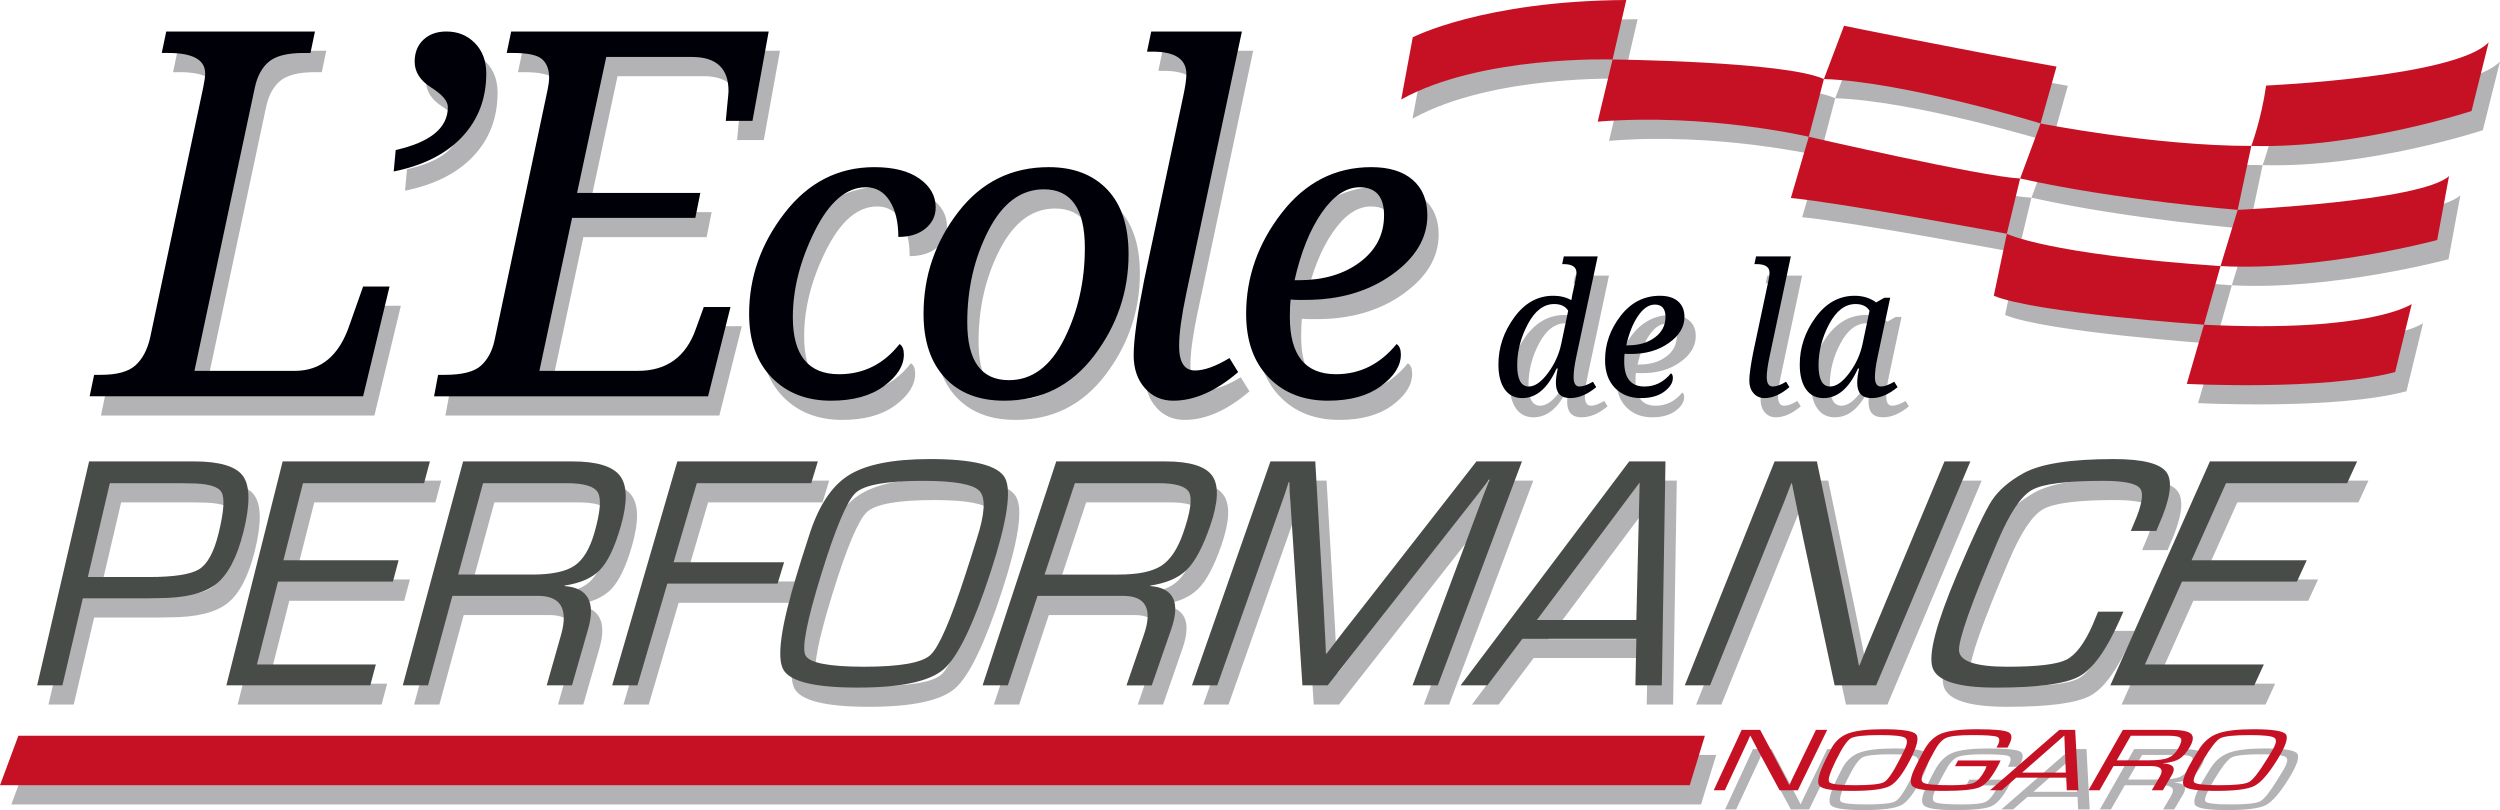
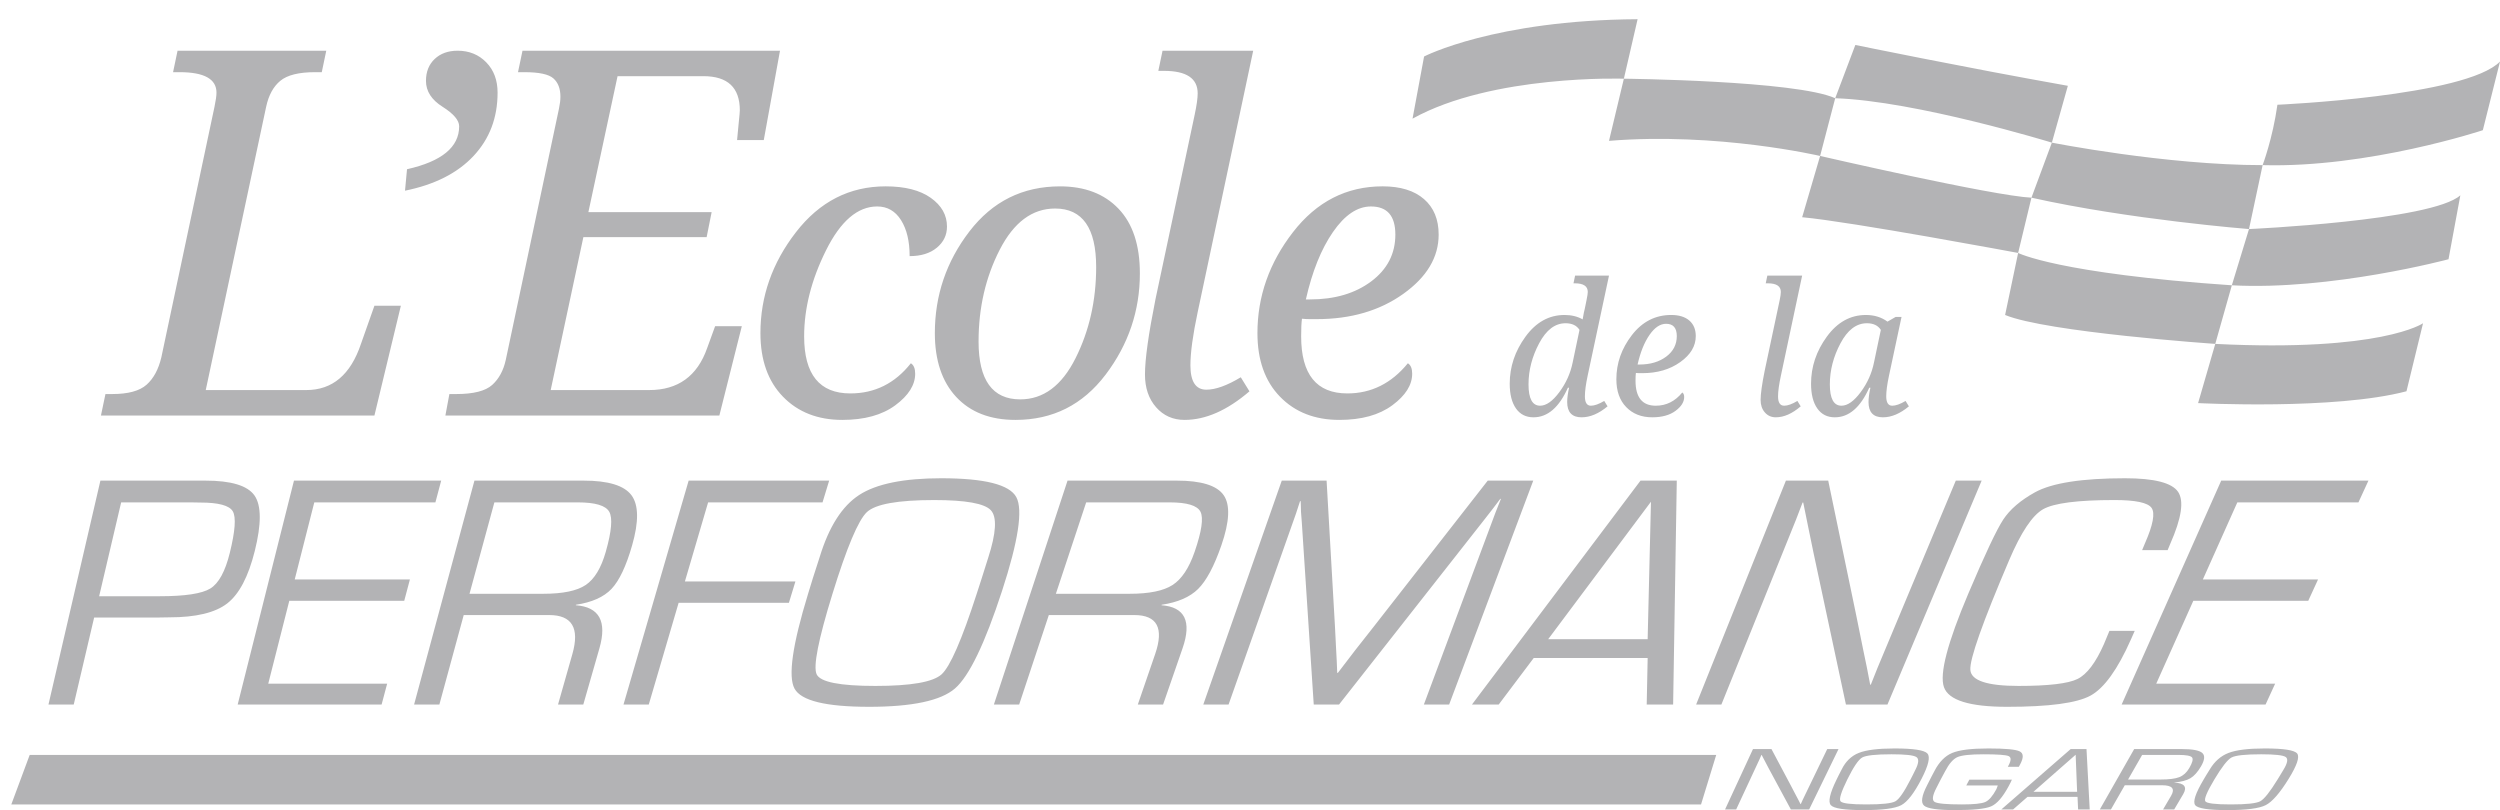
<svg xmlns="http://www.w3.org/2000/svg" width="740.647" height="240" viewBox="0 0 740.647 240">
  <path d="M118.762 90.573h-7.835l-3.992 11.31c-3.056 9.118-8.453 13.676-16.19 13.676h-29.79l17.89-83.902c.738-3.449 2.143-6.025 4.213-7.725 2.07-1.7 5.494-2.55 10.275-2.55h1.996l1.33-6.357H52.602l-1.33 6.357h1.922c7.292 0 10.94 2.021 10.94 6.061 0 .937-.198 2.342-.591 4.214l-15.746 74.218c-.838 3.548-2.291 6.246-4.362 8.094-2.069 1.849-5.47 2.773-10.2 2.773h-1.996l-1.331 6.357h81.019l7.835-32.526zm28.652-63.13c0-3.695-1.121-6.689-3.363-8.98-2.243-2.293-5.063-3.438-8.464-3.438-2.81 0-5.076.813-6.8 2.44-1.726 1.626-2.588 3.795-2.588 6.504 0 3.057 1.65 5.619 4.952 7.688 3.253 2.07 4.88 3.992 4.88 5.766 0 6.161-5.15 10.399-15.45 12.715l-.592 6.357c8.772-1.774 15.536-5.199 20.292-10.275 4.756-5.075 7.133-11.334 7.133-18.777zm2.427 79.172c-.69 3.154-2.033 5.63-4.029 7.428-1.996 1.8-5.557 2.699-10.681 2.699h-1.996l-1.183 6.357h81.166l6.654-26.464h-7.91l-2.366 6.505c-2.908 8.279-8.624 12.419-17.15 12.419h-29.199l9.684-45.315h36.518l1.478-7.391H174.31l8.648-40.288h25.43c7.194 0 10.792 3.376 10.792 10.128 0 .395-.124 1.774-.37 4.139l-.443 4.657h7.91l4.804-26.464h-76.287l-1.331 6.357h1.923c4.335 0 7.194.617 8.574 1.849s2.07 3.03 2.07 5.396c0 1.034-.148 2.243-.443 3.622l-15.746 74.366zm82.131 10.915c4.459 4.581 10.316 6.871 17.572 6.871 6.566 0 11.805-1.449 15.717-4.347 3.911-2.898 5.868-6.01 5.868-9.334 0-1.54-.426-2.573-1.277-3.1-4.703 5.958-10.681 8.938-17.937 8.938-9.12 0-13.68-5.634-13.68-16.903 0-8.309 2.158-16.801 6.475-25.476 4.317-8.674 9.373-13.012 15.17-13.012 3 0 5.35 1.348 7.053 4.044 1.703 2.695 2.554 6.252 2.554 10.67 3.364 0 6.05-.83 8.056-2.493 2.007-1.661 3.01-3.748 3.01-6.262 0-3.405-1.602-6.242-4.804-8.513-3.202-2.27-7.66-3.404-13.376-3.404-10.701 0-19.558 4.53-26.57 13.589-7.013 9.06-10.519 19.021-10.519 29.884 0 7.986 2.229 14.268 6.688 18.848zm51.31.061c4.216 4.54 10.072 6.81 17.572 6.81 11.025 0 19.922-4.47 26.692-13.407 6.769-8.938 10.154-18.94 10.154-30.006 0-8.35-2.108-14.734-6.323-19.152-4.217-4.418-9.993-6.627-17.33-6.627-11.065 0-20.013 4.449-26.843 13.346-6.83 8.898-10.245 18.939-10.245 30.127 0 8.067 2.107 14.37 6.324 18.91zm12.89-43.595c4.175-8.147 9.647-12.22 16.417-12.22 8.106 0 12.16 5.775 12.16 17.328 0 9.89-2.037 18.9-6.11 27.026-4.074 8.127-9.537 12.19-16.387 12.19-8.229 0-12.342-5.715-12.342-17.145 0-9.972 2.087-19.031 6.262-27.179zm54.765 50.405c6.247 0 12.654-2.822 19.225-8.467l-2.569-4.164c-4.07 2.453-7.471 3.678-10.2 3.678-3.148 0-4.72-2.405-4.72-7.217 0-3.748.717-8.999 2.151-15.755l16.449-77.451h-26.86l-1.248 5.968h1.666c6.662 0 9.993 2.221 9.993 6.663 0 1.434-.301 3.563-.902 6.385l-11.59 54.549c-2.082 10.41-3.123 17.86-3.123 22.347 0 3.98 1.098 7.218 3.297 9.716 2.197 2.499 5.008 3.748 8.432 3.748zm45.852 0c6.567 0 11.805-1.449 15.718-4.347 3.91-2.898 5.866-6.01 5.866-9.334 0-1.54-.425-2.573-1.277-3.1-4.863 5.958-10.843 8.938-17.935 8.938-9.121 0-13.681-5.634-13.681-16.903 0-2.35.08-4.094.243-5.23.77.082 1.52.122 2.25.122h2.128c10.092 0 18.636-2.492 25.628-7.478 6.992-4.986 10.488-10.843 10.488-17.572 0-4.499-1.45-8.005-4.348-10.519-2.898-2.513-6.982-3.77-12.251-3.77-10.702 0-19.558 4.53-26.57 13.59-7.013 9.06-10.519 19.021-10.519 29.884 0 7.986 2.23 14.268 6.689 18.848 4.458 4.581 10.315 6.871 17.571 6.871zm-1.884-55.664c3.485-5.046 7.235-7.57 11.248-7.57 4.823 0 7.235 2.777 7.235 8.33 0 5.676-2.381 10.296-7.145 13.863s-10.813 5.35-18.148 5.35h-1.217c1.864-8.269 4.54-14.926 8.027-19.973zm74.583 22.82c-.125.372-.33 1.394-.612 3.063-1.528-.87-3.313-1.305-5.356-1.305-4.6 0-8.458 2.14-11.574 6.42-3.118 4.28-4.677 8.925-4.677 13.933 0 3.144.618 5.59 1.852 7.34s2.961 2.624 5.182 2.624c4.192 0 7.592-2.922 10.203-8.765h.347c-.373 1.67-.56 3.082-.56 4.236 0 3.02 1.421 4.529 4.263 4.529 2.522 0 5.088-1.083 7.699-3.25l-.985-1.599c-1.6.942-2.914 1.412-3.944 1.412-1.19 0-1.785-.923-1.785-2.77 0-1.527.267-3.544.8-6.048l6.34-29.73h-10.043l-.48 2.29h.427c2.54 0 3.81.853 3.81 2.558 0 .408-.125 1.225-.374 2.45l-.533 2.611zm-3.57 15.824c-.64 3.18-1.953 6.11-3.943 8.791-1.988 2.682-3.89 4.023-5.7 4.023-2.292 0-3.437-2.105-3.437-6.314 0-4.173 1.052-8.236 3.156-12.188 2.105-3.951 4.71-5.927 7.82-5.927 1.917 0 3.294.657 4.129 1.97l-2.024 9.645zm19.714 3.17h.933c4.422 0 8.165-1.092 11.228-3.277 3.065-2.184 4.597-4.75 4.597-7.699 0-1.97-.636-3.507-1.905-4.608-1.27-1.101-3.06-1.652-5.369-1.652-4.688 0-8.57 1.984-11.642 5.954-3.073 3.97-4.609 8.334-4.609 13.094 0 3.499.977 6.252 2.931 8.259 1.954 2.006 4.52 3.01 7.699 3.01 2.877 0 5.172-.635 6.887-1.905 1.714-1.27 2.571-2.633 2.571-4.09 0-.674-.187-1.127-.56-1.358-2.132 2.611-4.75 3.916-7.859 3.916-3.995 0-5.994-2.468-5.994-7.406 0-1.03.036-1.793.107-2.291.337.036.665.053.985.053zm3.037-11.309c1.528-2.21 3.171-3.316 4.929-3.316 2.114 0 3.17 1.216 3.17 3.65 0 2.486-1.043 4.51-3.13 6.073-2.087 1.563-4.738 2.345-7.953 2.345h-.532c.816-3.623 1.988-6.54 3.516-8.752zm34.127 10.643c-.799 3.996-1.198 6.856-1.198 8.578 0 1.528.42 2.771 1.265 3.73.843.96 1.922 1.439 3.237 1.439 2.397 0 4.857-1.083 7.379-3.25l-.985-1.599c-1.564.942-2.87 1.412-3.917 1.412-1.208 0-1.812-.923-1.812-2.77 0-1.44.276-3.455.827-6.048l6.313-29.73h-10.31l-.479 2.29h.639c2.557 0 3.837.853 3.837 2.558 0 .55-.117 1.368-.346 2.45l-4.45 20.94zm40.547-15.984h-1.758l-2.398 1.385c-1.794-1.314-3.925-1.971-6.394-1.971-4.6 0-8.458 2.14-11.574 6.42-3.118 4.28-4.677 8.925-4.677 13.933 0 3.144.617 5.59 1.852 7.34 1.234 1.75 2.961 2.624 5.182 2.624 4.192 0 7.592-2.922 10.203-8.765h.347c-.373 1.67-.56 3.082-.56 4.236 0 3.02 1.421 4.529 4.263 4.529 2.522 0 5.088-1.083 7.698-3.25l-.985-1.599c-1.599.942-2.913 1.412-3.943 1.412-1.19 0-1.785-.923-1.785-2.77 0-1.527.267-3.544.8-6.048l3.729-17.476zm-8.152 13.48c-.64 3.18-1.953 6.11-3.943 8.791-1.988 2.682-3.89 4.023-5.701 4.023-2.291 0-3.437-2.105-3.437-6.314 0-4.173 1.053-8.236 3.157-12.188 2.105-3.951 4.71-5.927 7.82-5.927 1.917 0 3.294.657 4.129 1.97l-2.025 9.645zm-200.23 67.097c2.442-2.417 4.733-6.704 6.872-12.875 2.445-7.052 2.68-12.026.695-14.897-1.99-2.878-6.634-4.32-13.928-4.32h-32.328l-21.826 66.348h7.487l8.793-26.517h25.317c6.77 0 8.833 3.85 6.197 11.52l-5.155 14.997h7.487l5.776-16.678c2.76-7.97.682-12.228-6.243-12.745l.05-.146c4.763-.711 8.364-2.273 10.805-4.687zm-20.264 1.434h-21.881l8.977-27.077h24.715c5.161 0 8.21.925 9.148 2.77.935 1.844.357 5.804-1.727 11.86-1.662 4.83-3.842 8.108-6.538 9.845-2.695 1.736-6.925 2.602-12.694 2.602zm293.856 32.822h42.637l2.845-6.19h-35.226L649.786 178h34.051l2.902-6.322h-34.126l10.217-22.844h35.88l2.963-6.449h-43.617l-29.503 66.348zm-499.56-59.899l1.716-6.449H87.091l-16.679 66.348h42.639l1.647-6.19H79.472L85.705 178h34.051l1.68-6.322H87.31l5.801-22.844h35.88zM257.43 209.4c12.8 0 21.291-1.807 25.48-5.425 4.2-3.627 8.844-13.233 13.964-28.938 4.8-14.727 6.222-24.008 4.225-27.737-2.002-3.738-9.422-5.61-22.257-5.61-11.111 0-19.209 1.65-24.284 4.942-5.065 3.285-8.964 9.398-11.693 18.304l-2.03 6.303-1.433 4.673c-4.652 15.182-5.976 24.515-4.012 28.111 1.96 3.587 9.305 5.377 22.04 5.377zm-10.8-33.488c4.244-13.737 7.654-21.838 10.205-24.208 2.555-2.374 9.195-3.56 19.917-3.56 9.332 0 14.932 1.005 16.798 3.016 1.863 2.01 1.593 6.724-.799 14.118l-1.99 6.302-1.4 4.332c-4.414 13.642-7.873 21.565-10.403 23.861-2.527 2.294-9.066 3.439-19.62 3.439-10.521 0-16.32-1.145-17.396-3.439-1.078-2.296.475-10.22 4.689-23.861zm-65.478-1.434c2.3-2.417 4.335-6.704 6.107-12.875 2.026-7.052 1.965-12.026-.191-14.897-2.16-2.878-6.89-4.32-14.184-4.32h-32.328l-17.88 66.348h7.487l7.215-26.517h25.317c6.771 0 9.062 3.85 6.883 11.52l-4.263 14.997h7.487l4.784-16.678c2.286-7.97-.046-12.228-7.002-12.745l.041-.146c4.721-.711 8.23-2.273 10.527-4.687zm-20.177 1.434h-21.882l7.367-27.077h24.715c5.16 0 8.265.925 9.312 2.77 1.046 1.844.703 5.804-1.021 11.86-1.375 4.83-3.36 8.108-5.952 9.845-2.592 1.736-6.77 2.602-12.54 2.602zm283.021 32.822l10.383-13.797h33.755l-.284 13.797h7.828l1.083-66.348H486.02l-49.948 66.348h7.926zm45.116-60.096l-.983 40.724h-29.464l30.447-40.724zm43.946 2.77l.969-2.523h.198l.764 3.758.76 3.748 1.547 7.516 9.577 44.827h12.3l27.909-66.348h-7.66l-23.21 55.522-.99 2.486-.971 2.436h-.195l-.986-5.113-1.057-5.085-2.088-10.319-8.301-39.927h-12.533l-26.607 66.348h7.487l22.1-54.758.987-2.569zM27.892 182.941H47.22l2.955-.047c7.88 0 13.59-1.372 17.134-4.118 3.55-2.751 6.274-7.928 8.175-15.556 1.992-7.995 1.97-13.477-.08-16.416-2.054-2.945-6.913-4.419-14.572-4.419H29.746l-15.39 66.348h7.486l6.05-25.792zm8-34.107h20.546l2.916.05c5.392 0 8.596.867 9.61 2.596 1.011 1.73.714 5.846-.886 12.329-1.36 5.51-3.284 9.02-5.775 10.547-2.489 1.523-7.486 2.285-14.99 2.285H29.37l6.522-27.807zm595.429 40.574l1.109-2.506h-7.494l-1.62 3.902c-2.437 5.538-5.051 8.985-7.847 10.354-2.794 1.369-8.606 2.053-17.44 2.053-9.287 0-14.052-1.574-14.295-4.73-.244-3.161 3.574-13.975 11.53-32.616 3.49-8.178 6.835-13.19 10.024-15.001 3.19-1.815 10.248-2.722 21.169-2.722 6.22 0 9.877.775 10.966 2.326 1.088 1.548.439 5.035-1.94 10.446l-.857 2.06h7.556l.754-1.815c3.367-7.611 4.15-12.77 2.337-15.447-1.819-2.68-7.056-4.023-15.712-4.023-12.768 0-21.672 1.391-26.702 4.172-4.291 2.38-7.423 5.077-9.395 8.088-1.97 3.007-5.416 10.317-10.314 21.865-6.208 14.638-8.605 23.855-7.24 27.755 1.359 3.89 7.595 5.83 18.71 5.83 12.41 0 20.64-1.1 24.692-3.305 4.058-2.207 8.056-7.756 12.009-16.686zm-430.268-10.825h32.669l1.926-6.321h-32.74l6.878-23.428h33.895l1.967-6.449h-41.629l-19.305 66.348h7.488l8.85-30.15zm205.895 7.113l-5.382 6.84c-.461.64-1.331 1.776-2.607 3.407l-2.603 3.4h-.194l-.133-3.4-.183-3.407-.348-6.888-2.484-43.263h-13.28l-23.251 66.348h7.487l19.96-56.536.613-1.878.597-1.83h.199c-.002.66.016 1.171.054 1.533l.035 1.583.238 3.11 3.538 54.018h7.487l42.953-54.66 2.466-3.16c.184-.23.572-.742 1.166-1.534l1.187-1.585h.198l-.808 2.031-.805 2.027-21.221 56.881h7.487l24.925-66.348H440.76l-33.812 43.311zm189.088 45.296H583.43l-.897 1.702h9.336c-.188.566-.327.93-.416 1.096-1.103 2.056-2.2 3.323-3.295 3.807-1.093.483-3.401.724-6.925.724-4.608 0-7.31-.254-8.108-.763-.799-.51-.618-1.88.545-4.12l1.303-2.55 1.279-2.38c1.16-2.235 2.372-3.636 3.633-4.198 1.262-.562 3.825-.844 7.688-.844 4.182 0 6.674.175 7.478.525.803.35.809 1.263.019 2.736l-.241.45h3.266l.37-.688c1.082-2.004 1.05-3.3-.1-3.881-1.15-.582-4.248-.873-9.29-.873-5.03 0-8.605.444-10.725 1.332-2.115.886-3.863 2.668-5.24 5.336l-.844 1.592-1.339 2.633c-1.619 3.136-1.92 5.143-.913 6.036 1.006.89 4.079 1.335 9.22 1.335 5.441 0 9.007-.376 10.702-1.129 1.697-.754 3.406-2.725 5.134-5.929.452-.836.773-1.486.966-1.95zm74.926-9.257c-4.855 0-8.434.442-10.735 1.326-2.298.881-4.158 2.524-5.58 4.92l-1.052 1.698-.748 1.26c-2.433 4.101-3.258 6.627-2.49 7.602.768.973 3.95 1.458 9.547 1.458 5.626 0 9.402-.49 11.331-1.471 1.933-.983 4.202-3.583 6.82-7.825 2.45-3.967 3.288-6.462 2.502-7.463-.788-1.003-3.986-1.505-9.595-1.505zm5.519 6.338l-1.022 1.698-.718 1.168c-2.263 3.685-3.973 5.829-5.14 6.45-1.166.622-4.066.932-8.702.932-4.622 0-7.14-.31-7.553-.932-.415-.621.472-2.765 2.67-6.45 2.207-3.701 3.904-5.88 5.08-6.516 1.176-.638 4.109-.957 8.796-.957 4.08 0 6.505.27 7.274.81.767.54.537 1.808-.685 3.797zm-27.543 2.48c1.089-.652 2.124-1.808 3.105-3.469 1.12-1.896 1.258-3.233.41-4.004-.849-.772-2.868-1.159-6.055-1.159H632.27l-10.185 17.897h3.29l4.108-7.177h11.101c2.97 0 3.843 1.04 2.626 3.114l-2.385 4.063h3.29l2.667-4.518c1.271-2.154.392-3.304-2.64-3.444l.023-.039c2.094-.192 3.684-.613 4.772-1.265zm-8.89.386h-9.59l4.17-7.287h10.805c2.257 0 3.584.248 3.98.744.395.495.113 1.56-.844 3.19-.764 1.3-1.744 2.183-2.938 2.652-1.195.468-3.056.701-5.584.701zm-98.715-9.018l-7.23 14.963-.304.674-.298.66h-.086l-.702-1.386-.731-1.376-1.457-2.789-5.71-10.746h-5.477l-8.277 17.897h3.29l6.885-14.785.3-.69.294-.677h.086l1.054 2.016 1.064 2.022 6.535 12.114h5.406l8.705-17.897h-3.347zm72.115 0l-20.55 17.897h3.483l4.287-3.738h14.818l.169 3.738h3.44l-.952-17.897h-4.695zm-11.01 12.65l12.494-10.972.433 10.973h-12.928zm-31.416-11.331c-.892-1.003-4.143-1.505-9.751-1.505-4.855 0-8.39.442-10.599 1.326-2.206.881-3.896 2.524-5.07 4.92l-.876 1.698-.618 1.26c-2.01 4.101-2.573 6.627-1.703 7.602.868.973 4.1 1.458 9.698 1.458 5.625 0 9.35-.49 11.178-1.471 1.831-.983 3.831-3.583 6.011-7.825 2.039-3.967 2.62-6.462 1.73-7.463zm-3.577 4.833l-.845 1.698-.597 1.168c-1.882 3.685-3.37 5.829-4.473 6.45-1.102.622-3.97.932-8.606.932-4.622 0-7.172-.31-7.65-.932-.479-.621.186-2.765 2.002-6.45 1.825-3.701 3.297-5.88 4.406-6.516 1.11-.638 4.01-.957 8.698-.957 4.08 0 6.533.27 7.357.81.823.54.725 1.808-.292 3.797zM3.351 238.322h500.596l4.497-14.669H8.798L3.35 238.322zM421.895 16.739l-3.42 18.415c23.676-13.153 62.61-11.838 62.61-11.838l4.068-17.625c-42.495.263-63.258 11.048-63.258 11.048zm59.19 6.577l-4.404 18.415c32.162-2.63 62.543 4.472 62.543 4.472l4.472-17.1c-11.575-5.26-62.61-5.787-62.61-5.787zm131.535 2.105c-31.042-5.525-62.957-12.101-62.957-12.101l-5.967 15.784c23.939.789 64.189 13.153 64.189 13.153l4.735-16.836zm-73.396 20.782l-5.32 18.152c14.412 1.315 63.984 10.584 63.984 10.584l3.946-16.372c-11.312-.526-62.61-12.364-62.61-12.364zm68.66-3.946l-6.05 16.31c29.025 6.49 64.452 9.296 64.452 9.296l4.034-18.941c-28.763 0-62.435-6.665-62.435-6.665zm127.677-3.683l5.086-20.344c-9.997 10.348-65.943 12.803-65.943 12.803-1.403 9.996-4.384 17.889-4.384 17.889 31.393.876 65.24-10.348 65.24-10.348zm-10.172 38.233l3.508-18.941c-8.419 7.541-62.611 9.997-62.611 9.997l-5.086 16.66c29.464 1.58 64.189-7.716 64.189-7.716zm-131.36 16.508c12.277 5.108 62.26 8.571 62.26 8.571l4.911-17.362c-51.562-3.508-63.312-9.585-63.312-9.585l-3.858 18.376zm118.908 22.602l4.91-20.151s-12.276 8.576-61.558 6.12l-5.086 17.538s40.513 2.105 61.734-3.507z" opacity=".3" fill="#000008" />
-   <path d="M103.583 96.193c-3.056 9.118-8.452 13.675-16.189 13.675h-29.79l17.89-83.901c.738-3.45 2.143-6.025 4.213-7.725 2.07-1.7 5.494-2.55 10.275-2.55h1.996l1.33-6.358H49.251l-1.33 6.357h1.922c7.292 0 10.94 2.022 10.94 6.062 0 .937-.198 2.342-.591 4.214l-15.746 74.218c-.838 3.548-2.291 6.246-4.362 8.094-2.07 1.849-5.47 2.772-10.2 2.772h-1.997l-1.33 6.357h81.018l7.836-32.525h-7.836l-3.992 11.31zm40.48-74.44c0-3.696-1.121-6.69-3.363-8.981-2.243-2.292-5.063-3.438-8.464-3.438-2.81 0-5.076.814-6.8 2.44-1.726 1.626-2.588 3.795-2.588 6.505 0 3.056 1.65 5.618 4.952 7.688 3.253 2.07 4.88 3.992 4.88 5.766 0 6.16-5.151 10.398-15.45 12.714l-.592 6.357c8.772-1.774 15.536-5.198 20.292-10.275 4.755-5.075 7.133-11.334 7.133-18.776zm62.082 75.697c-2.908 8.278-8.624 12.418-17.15 12.418h-29.199l9.684-45.314h36.518l1.478-7.392h-36.518l8.65-40.287h25.428c7.195 0 10.793 3.376 10.793 10.127 0 .395-.124 1.774-.37 4.14l-.443 4.657h7.91l4.804-26.465h-76.287l-1.331 6.357h1.922c4.336 0 7.195.618 8.575 1.85 1.38 1.231 2.07 3.03 2.07 5.395 0 1.035-.148 2.243-.443 3.622l-15.746 74.366c-.69 3.154-2.033 5.63-4.03 7.429-1.995 1.8-5.556 2.698-10.68 2.698h-1.996l-1.183 6.357h81.166l6.653-26.464h-7.91l-2.365 6.506zm60.356 4.48c-4.703 5.957-10.681 8.937-17.937 8.937-9.12 0-13.68-5.634-13.68-16.903 0-8.309 2.158-16.8 6.475-25.475 4.317-8.674 9.373-13.012 15.17-13.012 3 0 5.35 1.348 7.053 4.043 1.703 2.696 2.554 6.253 2.554 10.67 3.364 0 6.05-.83 8.056-2.492 2.007-1.662 3.01-3.749 3.01-6.262 0-3.406-1.602-6.243-4.804-8.513-3.202-2.27-7.66-3.405-13.376-3.405-10.701 0-19.558 4.53-26.57 13.59-7.013 9.059-10.519 19.021-10.519 29.883 0 7.986 2.229 14.269 6.688 18.849s10.316 6.87 17.572 6.87c6.566 0 11.805-1.448 15.717-4.347 3.911-2.898 5.868-6.009 5.868-9.333 0-1.54-.426-2.573-1.277-3.1zm44.196-52.412c-11.066 0-20.014 4.45-26.844 13.346-6.83 8.898-10.245 18.94-10.245 30.127 0 8.067 2.107 14.37 6.323 18.91 4.216 4.54 10.072 6.81 17.572 6.81 11.025 0 19.922-4.47 26.692-13.407 6.769-8.938 10.154-18.94 10.154-30.006 0-8.35-2.108-14.734-6.324-19.152-4.216-4.418-9.992-6.628-17.328-6.628zm4.59 50.922c-4.073 8.127-9.536 12.19-16.386 12.19-8.229 0-12.342-5.715-12.342-17.146 0-9.971 2.087-19.03 6.262-27.178 4.175-8.147 9.647-12.221 16.416-12.221 8.107 0 12.16 5.776 12.16 17.328 0 9.89-2.036 18.9-6.11 27.027zm52.634-91.106h-26.858l-1.249 5.969h1.666c6.662 0 9.993 2.22 9.993 6.663 0 1.434-.301 3.563-.902 6.385l-11.59 54.548c-2.082 10.41-3.123 17.86-3.123 22.348 0 3.98 1.098 7.217 3.297 9.716 2.196 2.498 5.008 3.748 8.431 3.748 6.247 0 12.654-2.822 19.225-8.468l-2.569-4.164c-4.071 2.453-7.472 3.679-10.2 3.679-3.148 0-4.72-2.406-4.72-7.218 0-3.748.717-8.998 2.151-15.754l16.448-77.452zm50.597 43.954c-2.898-2.513-6.982-3.77-12.251-3.77-10.702 0-19.558 4.53-26.57 13.59-7.013 9.059-10.519 19.021-10.519 29.883 0 7.986 2.23 14.269 6.689 18.849 4.458 4.58 10.315 6.87 17.57 6.87 6.568 0 11.806-1.448 15.719-4.347 3.91-2.898 5.866-6.009 5.866-9.333 0-1.54-.425-2.573-1.277-3.1-4.863 5.957-10.843 8.937-17.935 8.937-9.121 0-13.681-5.634-13.681-16.903 0-2.35.08-4.093.243-5.229.77.082 1.52.122 2.25.122h2.127c10.093 0 18.636-2.493 25.629-7.479 6.992-4.985 10.488-10.843 10.488-17.571 0-4.5-1.45-8.006-4.348-10.52zM402.892 77.67c-4.763 3.566-10.813 5.35-18.149 5.35h-1.216c1.864-8.27 4.539-14.927 8.026-19.973 3.485-5.047 7.236-7.57 11.249-7.57 4.822 0 7.235 2.777 7.235 8.33 0 5.675-2.382 10.296-7.145 13.863zm70.437-1.714h-10.042l-.48 2.29h.427c2.539 0 3.81.853 3.81 2.558 0 .409-.126 1.226-.374 2.451l-.533 2.61c-.125.374-.33 1.396-.612 3.065-1.528-.87-3.313-1.306-5.356-1.306-4.6 0-8.458 2.14-11.574 6.42-3.118 4.281-4.677 8.925-4.677 13.934 0 3.144.618 5.59 1.852 7.34 1.234 1.749 2.961 2.623 5.182 2.623 4.192 0 7.592-2.921 10.203-8.765h.347c-.373 1.67-.56 3.082-.56 4.237 0 3.02 1.421 4.528 4.263 4.528 2.522 0 5.088-1.083 7.698-3.25l-.985-1.598c-1.599.941-2.913 1.412-3.943 1.412-1.19 0-1.785-.924-1.785-2.77 0-1.528.267-3.544.8-6.048l6.34-29.731zm-10.762 25.735c-.64 3.179-1.953 6.11-3.943 8.79-1.988 2.683-3.89 4.024-5.701 4.024-2.291 0-3.437-2.105-3.437-6.314 0-4.173 1.053-8.236 3.157-12.189 2.105-3.951 4.71-5.927 7.82-5.927 1.917 0 3.294.657 4.129 1.971l-2.025 9.645zm29.198-14.067c-4.688 0-8.57 1.985-11.642 5.954-3.073 3.97-4.609 8.334-4.609 13.094 0 3.5.977 6.252 2.931 8.259 1.954 2.007 4.52 3.01 7.699 3.01 2.877 0 5.172-.635 6.887-1.904 1.714-1.27 2.571-2.633 2.571-4.09 0-.675-.187-1.127-.56-1.358-2.132 2.61-4.75 3.916-7.86 3.916-3.994 0-5.993-2.469-5.993-7.407 0-1.029.035-1.793.107-2.29.337.035.665.052.985.052h.933c4.422 0 8.165-1.091 11.228-3.276 3.065-2.185 4.597-4.75 4.597-7.7 0-1.97-.636-3.507-1.905-4.608-1.27-1.1-3.06-1.652-5.37-1.652zm-1.479 12.335c-2.086 1.563-4.737 2.344-7.952 2.344h-.532c.816-3.623 1.988-6.54 3.516-8.751 1.528-2.211 3.171-3.317 4.928-3.317 2.115 0 3.171 1.217 3.171 3.65 0 2.486-1.043 4.511-3.13 6.074zm40.268-24.003h-10.31l-.479 2.29h.639c2.557 0 3.837.853 3.837 2.558 0 .55-.117 1.368-.347 2.451l-4.449 20.94c-.799 3.996-1.198 6.856-1.198 8.578 0 1.528.42 2.77 1.265 3.73.842.959 1.922 1.438 3.237 1.438 2.397 0 4.857-1.083 7.379-3.25l-.985-1.598c-1.564.941-2.87 1.412-3.917 1.412-1.208 0-1.812-.924-1.812-2.77 0-1.44.276-3.455.827-6.048l6.313-29.731zm30.637 37.137c-1.6.941-2.913 1.412-3.943 1.412-1.19 0-1.785-.924-1.785-2.77 0-1.528.266-3.544.8-6.048l3.728-17.477h-1.757l-2.398 1.385c-1.794-1.314-3.925-1.97-6.394-1.97-4.6 0-8.458 2.14-11.575 6.42-3.118 4.28-4.676 8.924-4.676 13.933 0 3.144.617 5.59 1.852 7.34 1.234 1.749 2.961 2.623 5.182 2.623 4.191 0 7.592-2.921 10.203-8.765h.346c-.373 1.67-.56 3.082-.56 4.237 0 3.02 1.422 4.528 4.264 4.528 2.522 0 5.087-1.083 7.698-3.25l-.985-1.598zm-9.35-11.402c-.64 3.179-1.955 6.11-3.944 8.79-1.989 2.683-3.89 4.024-5.701 4.024-2.291 0-3.437-2.105-3.437-6.314 0-4.173 1.053-8.236 3.157-12.189 2.105-3.951 4.71-5.927 7.819-5.927 1.918 0 3.294.657 4.13 1.971l-2.025 9.645z" fill="#000008" />
-   <path d="M57.48 136.696H26.394l-15.391 66.348h7.487l6.05-25.792h19.327l2.955-.048c7.88 0 13.59-1.371 17.134-4.117 3.55-2.752 6.274-7.928 8.175-15.557 1.992-7.995 1.97-13.477-.08-16.416-2.054-2.944-6.913-4.418-14.573-4.418zm1.472 31.97c-2.489 1.524-7.486 2.285-14.99 2.285H26.02l6.522-27.806h20.546l2.916.05c5.392 0 8.596.866 9.61 2.596 1.01 1.729.714 5.845-.886 12.328-1.36 5.511-3.284 9.021-5.775 10.547zm8.11 34.378H109.7l1.647-6.19H76.121l6.233-24.544h34.05l1.68-6.322H83.96l5.801-22.843h35.88l1.717-6.45H83.74l-16.679 66.349zm110.74-34.257c2.3-2.417 4.335-6.704 6.107-12.875 2.025-7.051 1.965-12.025-.191-14.896-2.16-2.879-6.89-4.32-14.185-4.32h-32.328l-17.88 66.348h7.488l7.215-26.518h25.317c6.771 0 9.062 3.851 6.882 11.52l-4.263 14.998h7.488l4.784-16.678c2.286-7.97-.046-12.228-7.002-12.746l.041-.145c4.721-.712 8.23-2.273 10.527-4.688zm-20.178 1.434h-21.88l7.366-27.076h24.715c5.16 0 8.265.924 9.312 2.77 1.046 1.844.703 5.803-1.021 11.86-1.375 4.83-3.36 8.108-5.952 9.844-2.592 1.737-6.77 2.602-12.54 2.602zm23.74 32.823h7.487l8.85-30.15h32.67l1.926-6.322h-32.74l6.877-23.427h33.896l1.967-6.45h-41.629l-19.305 66.349zm94.128-67.045c-11.111 0-19.209 1.65-24.284 4.942-5.065 3.285-8.964 9.399-11.693 18.305l-2.031 6.303-1.432 4.672c-4.652 15.182-5.976 24.516-4.012 28.112 1.96 3.587 9.305 5.376 22.04 5.376 12.8 0 21.291-1.806 25.48-5.425 4.2-3.627 8.844-13.233 13.964-28.938 4.8-14.726 6.222-24.007 4.225-27.736-2.002-3.739-9.422-5.61-22.257-5.61zm10.518 34.222c-4.414 13.642-7.872 21.566-10.402 23.862-2.527 2.293-9.066 3.438-19.62 3.438-10.521 0-16.32-1.145-17.396-3.438-1.078-2.296.475-10.22 4.689-23.862 4.243-13.737 7.653-21.837 10.204-24.207 2.555-2.374 9.195-3.561 19.917-3.561 9.331 0 14.932 1.006 16.798 3.017 1.862 2.01 1.593 6.724-.799 14.118l-1.99 6.302-1.401 4.331zm65.6-1.434c2.442-2.417 4.733-6.704 6.872-12.875 2.445-7.051 2.68-12.025.695-14.896-1.99-2.879-6.634-4.32-13.928-4.32h-32.328l-21.826 66.348h7.487l8.792-26.518h25.318c6.77 0 8.833 3.851 6.197 11.52l-5.155 14.998h7.487l5.776-16.678c2.76-7.97.682-12.228-6.244-12.746l.05-.145c4.764-.712 8.365-2.273 10.806-4.688zm-20.264 1.434h-21.881l8.977-27.076h24.715c5.161 0 8.21.924 9.147 2.77.936 1.844.358 5.803-1.726 11.86-1.663 4.83-3.842 8.108-6.538 9.844-2.695 1.737-6.925 2.602-12.694 2.602zm72.25 9.786l-5.381 6.84c-.461.64-1.331 1.776-2.607 3.407l-2.603 3.4h-.194l-.133-3.4-.183-3.408-.348-6.888-2.484-43.262h-13.28l-23.251 66.348h7.487l19.96-56.537.613-1.877.597-1.831h.199c-.002.66.015 1.172.054 1.534l.035 1.582.238 3.11 3.538 54.019h7.487l42.953-54.66 2.465-3.161c.185-.23.573-.742 1.166-1.533l1.188-1.585h.198l-.808 2.03-.805 2.027-21.221 56.882h7.486l24.925-66.348H437.41l-33.813 43.311zm79.072-43.311l-49.948 66.348h7.926l10.383-13.797h33.755l-.284 13.797h7.827l1.084-66.348h-10.743zm-27.353 46.975l30.446-40.723-.982 40.723h-29.464zm97.547 8.546l-.99 2.487-.971 2.436h-.194l-.987-5.114-1.057-5.084-2.088-10.32-8.302-39.926H525.74l-26.606 66.348h7.487l22.1-54.759.987-2.568.969-2.522h.198l.764 3.757.76 3.748 1.547 7.517 9.577 44.827h12.3l27.909-66.348h-7.66l-23.21 55.521zm67.103-7.103c-2.437 5.539-5.052 8.986-7.847 10.355-2.794 1.368-8.606 2.052-17.44 2.052-9.287 0-14.052-1.574-14.295-4.729-.244-3.162 3.574-13.976 11.53-32.616 3.49-8.178 6.835-13.19 10.024-15.002 3.19-1.814 10.248-2.721 21.169-2.721 6.22 0 9.877.774 10.966 2.326 1.088 1.548.439 5.035-1.94 10.446l-.857 2.06h7.556l.754-1.815c3.367-7.612 4.15-12.77 2.337-15.447-1.82-2.681-7.056-4.024-15.712-4.024-12.769 0-21.672 1.392-26.702 4.173-4.291 2.38-7.423 5.076-9.396 8.088-1.97 3.006-5.415 10.317-10.313 21.864-6.208 14.638-8.605 23.856-7.241 27.756 1.36 3.89 7.596 5.83 18.71 5.83 12.411 0 20.64-1.1 24.693-3.305 4.058-2.208 8.055-7.757 12.008-16.686l1.11-2.506h-7.494l-1.62 3.901zm75.394-41.969l2.963-6.45h-43.617l-29.503 66.349h42.637l2.845-6.19h-35.226l10.977-24.544h34.051l2.901-6.322h-34.125l10.217-22.843h35.88z" fill="#474c48" />
-   <path d="M610.097 216.232l-20.55 17.897h3.483l4.287-3.739h14.818l.169 3.739h3.44l-.952-17.897h-4.695zm-11.01 12.65l12.494-10.972.433 10.972h-12.928zm68.524-12.837c-4.855 0-8.434.442-10.735 1.326-2.298.882-4.158 2.525-5.58 4.92l-1.052 1.699-.748 1.26c-2.434 4.1-3.258 6.627-2.49 7.601.768.973 3.95 1.458 9.547 1.458 5.625 0 9.402-.49 11.331-1.47 1.932-.984 4.202-3.584 6.82-7.825 2.45-3.967 3.288-6.462 2.502-7.464-.788-1.003-3.987-1.505-9.595-1.505zm5.519 6.339l-1.022 1.698-.718 1.168c-2.263 3.684-3.973 5.828-5.14 6.45-1.166.621-4.066.931-8.702.931-4.622 0-7.14-.31-7.553-.931-.415-.622.471-2.766 2.67-6.45 2.207-3.701 3.904-5.88 5.08-6.517 1.176-.638 4.108-.956 8.796-.956 4.08 0 6.505.27 7.273.81.767.54.538 1.807-.684 3.797zm-27.543 2.479c1.089-.652 2.123-1.807 3.105-3.468 1.12-1.897 1.258-3.233.41-4.004-.849-.772-2.868-1.16-6.055-1.16h-14.128l-10.184 17.898h3.29l4.108-7.177h11.101c2.97 0 3.843 1.04 2.626 3.114l-2.385 4.063h3.29l2.667-4.518c1.271-2.154.392-3.304-2.64-3.444l.023-.04c2.094-.191 3.684-.613 4.772-1.264zm-8.891.387h-9.59l4.17-7.287h10.806c2.257 0 3.584.248 3.98.744.395.495.113 1.56-.844 3.189-.764 1.3-1.744 2.184-2.938 2.652-1.195.468-3.056.702-5.584.702zm-98.714-9.018l-7.23 14.963-.304.673-.298.66h-.086l-.702-1.385-.731-1.376-1.457-2.79-5.71-10.745h-5.477l-8.278 17.897H511l6.885-14.785.3-.69.294-.678h.086l1.054 2.017 1.064 2.022 6.535 12.114h5.406l8.705-17.897h-3.347zm54.703 9.07h-12.606l-.898 1.702h9.337c-.189.566-.327.931-.416 1.096-1.103 2.057-2.2 3.324-3.295 3.807-1.093.483-3.402.724-6.925.724-4.608 0-7.31-.254-8.108-.763-.799-.51-.619-1.88.545-4.12l1.303-2.55 1.279-2.379c1.16-2.235 2.372-3.637 3.633-4.199 1.262-.562 3.825-.843 7.688-.843 4.181 0 6.674.175 7.478.525.803.35.809 1.262.018 2.736l-.24.449h3.265l.371-.687c1.082-2.005 1.05-3.3-.1-3.882-1.15-.582-4.248-.873-9.29-.873-5.03 0-8.605.445-10.725 1.333-2.115.886-3.863 2.668-5.241 5.336l-.843 1.591-1.339 2.633c-1.619 3.136-1.92 5.144-.913 6.036 1.006.89 4.079 1.335 9.22 1.335 5.441 0 9.007-.375 10.702-1.128 1.696-.754 3.406-2.726 5.134-5.929.452-.836.773-1.486.966-1.95zm-25.015-7.752c-.891-1.003-4.142-1.505-9.75-1.505-4.855 0-8.39.442-10.599 1.326-2.206.882-3.897 2.525-5.07 4.92l-.876 1.699-.618 1.26c-2.01 4.1-2.573 6.627-1.703 7.601.868.973 4.1 1.458 9.697 1.458 5.626 0 9.352-.49 11.18-1.47 1.83-.984 3.83-3.584 6.01-7.825 2.039-3.967 2.62-6.462 1.73-7.464zm-3.576 4.834l-.846 1.698-.596 1.168c-1.883 3.684-3.37 5.828-4.473 6.45-1.102.621-3.97.931-8.606.931-4.623 0-7.172-.31-7.65-.931-.479-.622.186-2.766 2.002-6.45 1.825-3.701 3.296-5.88 4.406-6.517 1.11-.638 4.01-.956 8.698-.956 4.08 0 6.533.27 7.357.81.823.54.725 1.807-.292 3.797zM0 232.63h500.596l4.497-14.668H5.446L0 232.63zM418.543 11.05l-3.42 18.415c23.677-13.154 62.611-11.838 62.611-11.838L481.802 0c-42.496.263-63.259 11.049-63.259 11.049zm59.191 6.577L473.33 36.04c32.163-2.63 62.543 4.473 62.543 4.473l4.473-17.1c-11.576-5.261-62.61-5.787-62.61-5.787zM609.27 19.73C578.227 14.206 546.312 7.63 546.312 7.63l-5.967 15.784c23.939.79 64.188 13.154 64.188 13.154l4.736-16.837zm-73.397 20.783l-5.318 18.151c14.411 1.316 63.983 10.584 63.983 10.584l3.946-16.371c-11.312-.526-62.61-12.364-62.61-12.364zm68.661-3.946l-6.05 16.31c29.025 6.489 64.452 9.295 64.452 9.295l4.034-18.94c-28.763 0-62.436-6.665-62.436-6.665zm127.677-3.683l5.086-20.344c-9.997 10.347-65.943 12.802-65.943 12.802-1.403 9.997-4.384 17.89-4.384 17.89 31.393.876 65.24-10.348 65.24-10.348zm-10.172 38.232l3.507-18.94c-8.418 7.54-62.61 9.996-62.61 9.996l-5.086 16.661c29.464 1.579 64.189-7.717 64.189-7.717zm-131.36 16.508c12.277 5.109 62.26 8.572 62.26 8.572l4.91-17.363c-51.56-3.507-63.311-9.585-63.311-9.585l-3.859 18.376zm118.908 22.602l4.91-20.15s-12.276 8.575-61.558 6.12l-5.086 17.538s40.513 2.104 61.734-3.508z" fill="#c61124" />
</svg>